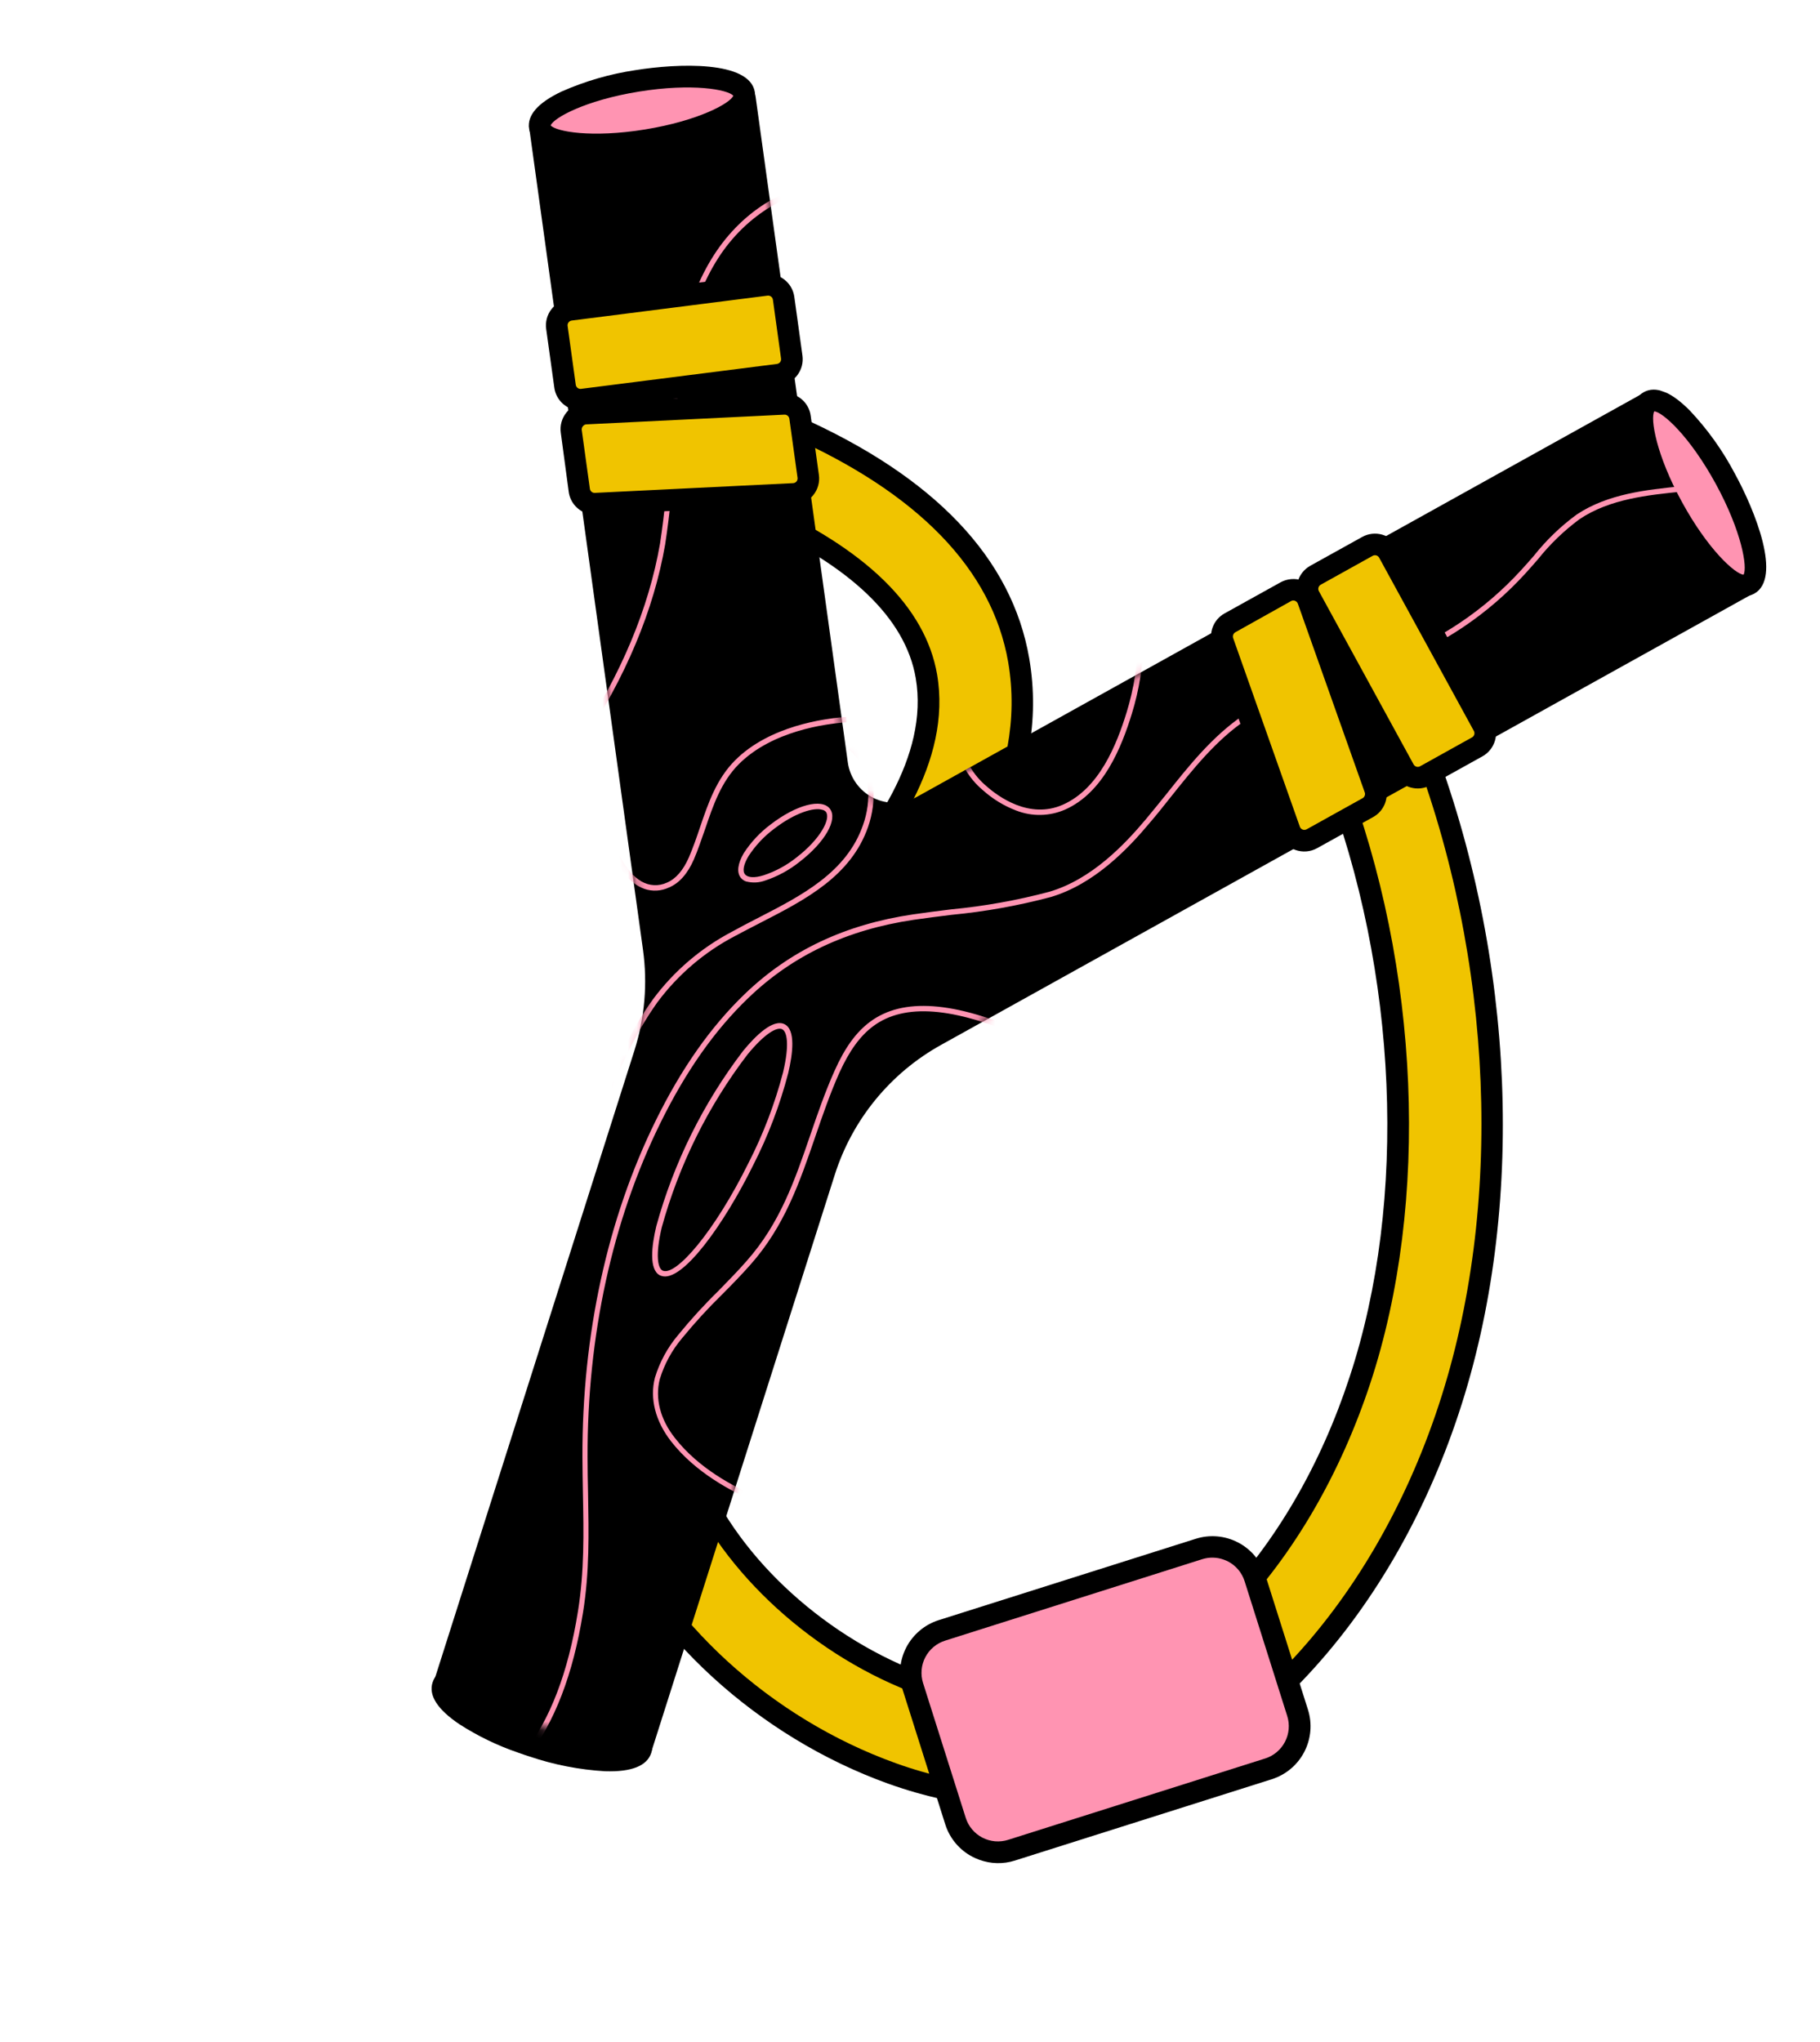
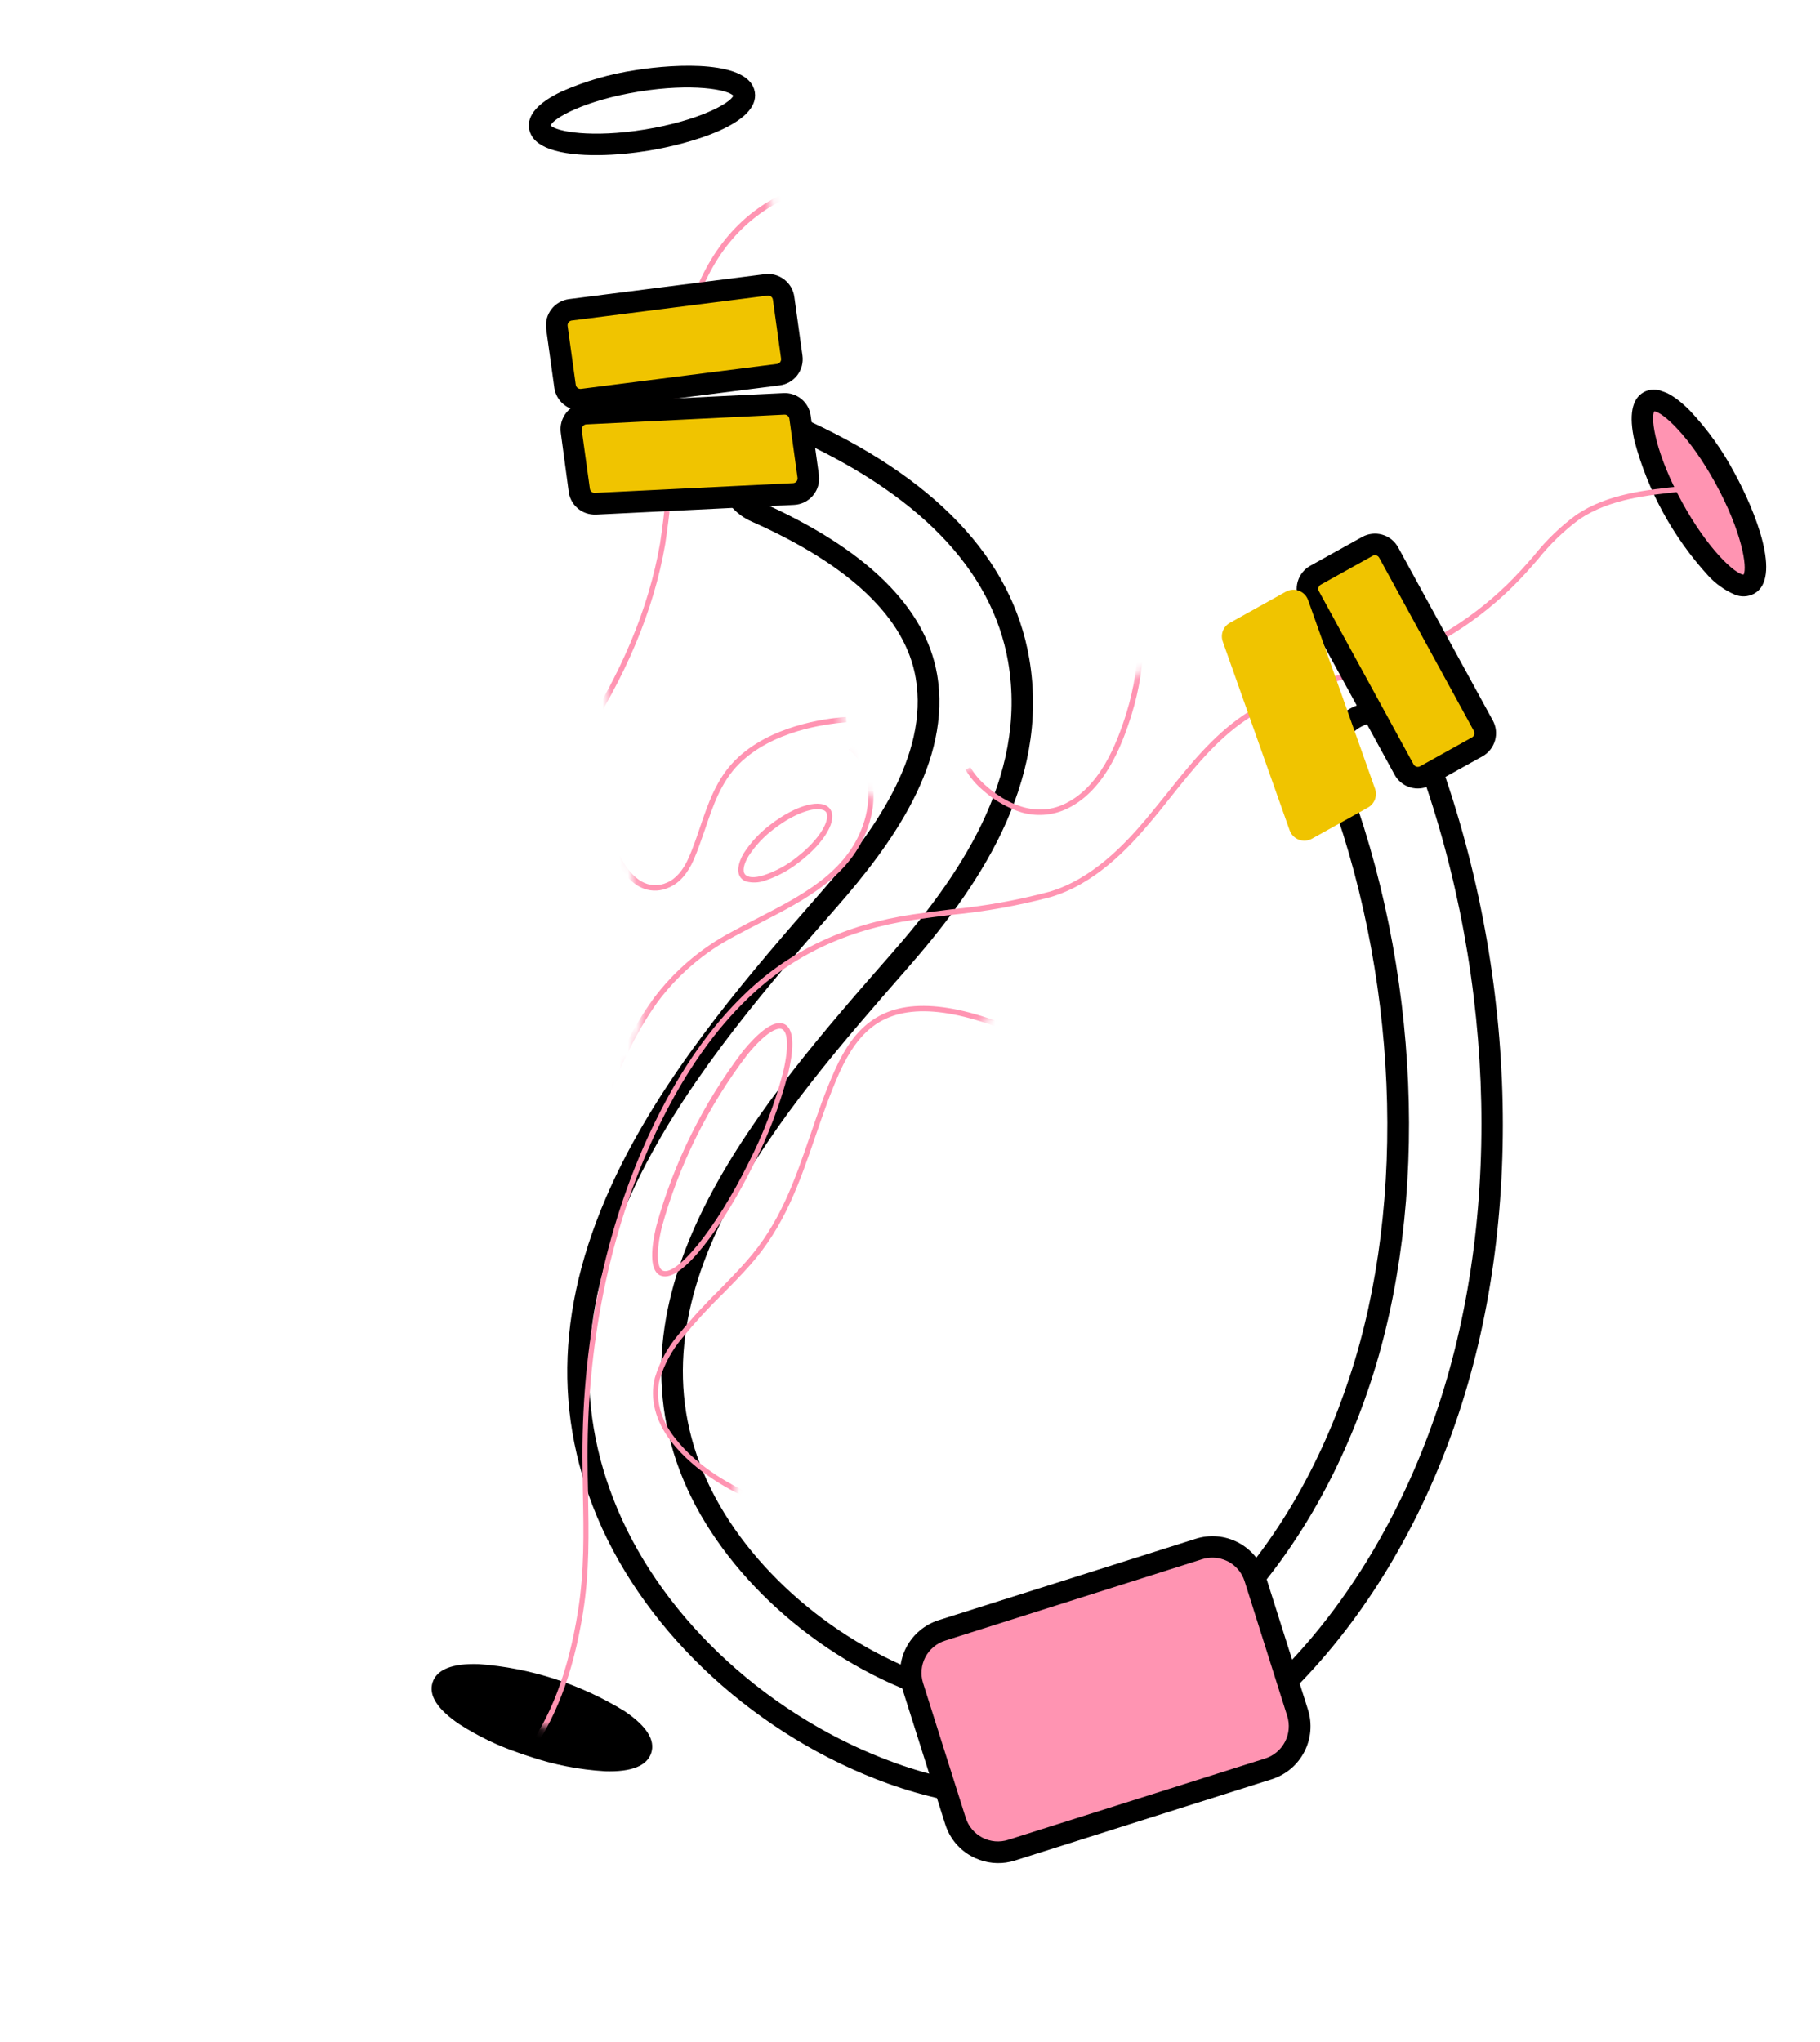
<svg xmlns="http://www.w3.org/2000/svg" width="213" height="239" viewBox="0 0 213 239" fill="none">
  <g clip-path="url(#clip0_2860_50743)">
-     <path d="M104.391 207.572C89.469 202.214 76.704 190.53 71.065 177.073C65.715 164.324 66.654 151.12 73.926 136.704C79.933 124.802 89.367 114.037 96.961 105.345C103.172 98.245 110.09 88.854 108.424 79.127C107.144 71.655 100.425 65.172 88.471 59.872C87.143 59.284 86.104 58.193 85.581 56.839C85.059 55.485 85.095 53.978 85.683 52.651C86.271 51.324 87.362 50.285 88.716 49.762C90.07 49.239 91.577 49.276 92.904 49.864C108.416 56.777 117.262 65.999 119.209 77.284C121.647 91.593 113.004 103.636 105.2 112.555C90.372 129.531 71.858 150.638 81.164 172.834C85.589 183.39 96.152 192.993 108.099 197.283L108.159 197.304C114.341 199.524 120.62 200.012 126.261 198.726C134.004 196.973 139.98 192.059 143.633 188.246C150.336 181.249 155.71 172.008 159.147 161.575C166.043 140.669 164.89 113.556 156.143 90.815C155.885 90.144 155.761 89.43 155.779 88.711C155.798 87.993 155.957 87.286 156.249 86.629C156.54 85.972 156.958 85.38 157.479 84.885C157.999 84.39 158.612 84.002 159.283 83.744C159.953 83.486 160.668 83.363 161.386 83.381C162.104 83.399 162.812 83.558 163.469 83.85C164.125 84.141 164.718 84.559 165.213 85.08C165.708 85.601 166.095 86.214 166.353 86.884C176.118 112.254 177.307 141.456 169.542 165.006C165.579 177.016 159.353 187.657 151.527 195.836C144.807 202.84 136.922 207.532 128.677 209.394C120.986 211.133 112.618 210.512 104.469 207.6L104.391 207.572Z" fill="#F0C400" />
    <path d="M104.043 208.784L103.966 208.757C88.722 203.283 75.671 191.329 69.895 177.561C64.402 164.445 65.363 150.899 72.801 136.133C78.893 124.087 88.369 113.243 95.992 104.528C102.027 97.634 108.741 88.552 107.169 79.349C105.963 72.327 99.494 66.155 87.936 61.024C86.301 60.298 85.022 58.951 84.38 57.282C83.739 55.612 83.786 53.756 84.513 52.121C85.24 50.487 86.586 49.208 88.256 48.566C89.925 47.924 91.782 47.972 93.416 48.699C109.351 55.764 118.439 65.321 120.455 77.067C122.99 91.875 114.139 104.253 106.144 113.386C91.513 130.096 73.304 150.876 82.323 172.337C86.608 182.608 96.903 191.893 108.529 196.068C114.544 198.228 120.562 198.696 125.987 197.467C133.423 195.784 139.191 191.038 142.717 187.354C149.317 180.495 154.591 171.419 157.953 161.141C164.764 140.507 163.619 113.711 154.965 91.232C154.332 89.567 154.382 87.719 155.107 86.092C155.831 84.464 157.169 83.189 158.83 82.545C160.494 81.907 162.344 81.955 163.973 82.678C165.602 83.402 166.877 84.742 167.52 86.404C177.385 112.038 178.607 141.575 170.731 165.38C166.718 177.547 160.392 188.374 152.437 196.687C145.544 203.892 137.419 208.712 128.944 210.633C121.054 212.441 112.419 211.778 104.043 208.784ZM92.103 50.914C91.079 50.551 89.954 50.597 88.963 51.045C87.972 51.492 87.193 52.305 86.788 53.314C86.383 54.323 86.384 55.449 86.791 56.458C87.198 57.465 87.979 58.277 88.97 58.723C101.344 64.22 108.3 71.037 109.668 78.917C111.426 89.174 104.308 98.876 97.909 106.184C90.371 114.795 80.99 125.505 75.061 137.267C67.992 151.34 67.035 164.181 72.238 176.555C77.743 189.695 90.234 201.112 104.829 206.353L104.906 206.381C112.819 209.222 120.954 209.819 128.414 208.105C136.413 206.275 144.086 201.722 150.629 194.876C158.326 186.833 164.454 176.331 168.353 164.519C176.039 141.244 174.846 112.356 165.199 87.256C165.001 86.74 164.704 86.268 164.323 85.867C163.943 85.467 163.486 85.145 162.981 84.922C162.477 84.693 161.932 84.568 161.378 84.554C160.825 84.54 160.274 84.637 159.759 84.84C159.244 85.038 158.773 85.336 158.372 85.716C157.972 86.096 157.651 86.552 157.426 87.056C157.202 87.561 157.08 88.105 157.066 88.657C157.052 89.209 157.146 89.758 157.345 90.273C166.198 113.281 167.355 140.718 160.371 161.888C156.861 172.523 151.398 181.92 144.569 189.06C140.797 192.998 134.614 198.079 126.571 199.9C120.678 201.236 114.182 200.731 107.758 198.438L107.699 198.416C95.436 194.013 84.571 184.147 80.016 173.282C70.409 150.353 89.193 128.887 104.27 111.685C111.888 103.002 120.349 91.222 117.984 77.457C116.095 66.649 107.494 57.737 92.371 51.01L92.103 50.914Z" fill="black" />
-     <path d="M205.974 67.626L194.161 46.371C194.083 46.231 193.979 46.108 193.854 46.009C193.729 45.91 193.586 45.837 193.433 45.793C193.28 45.749 193.119 45.736 192.961 45.754C192.802 45.772 192.649 45.821 192.51 45.899L107.298 93.265C106.52 93.695 105.65 93.93 104.761 93.95C103.873 93.968 102.993 93.771 102.198 93.373C101.403 92.976 100.716 92.391 100.198 91.669C99.679 90.947 99.344 90.11 99.222 89.23L88.43 11.314C88.385 10.995 88.216 10.707 87.96 10.513C87.704 10.319 87.38 10.234 87.062 10.278L62.98 13.594C62.66 13.638 62.37 13.807 62.175 14.064C61.979 14.321 61.893 14.646 61.937 14.966L75.252 111.165C75.795 115.101 75.457 119.11 74.262 122.9L50.76 196.844C50.668 197.144 50.693 197.468 50.832 197.75C50.97 198.032 51.211 198.251 51.505 198.361L51.553 198.378L74.725 205.732C74.878 205.78 75.039 205.798 75.198 205.785C75.358 205.771 75.513 205.726 75.655 205.652C75.797 205.578 75.923 205.477 76.026 205.354C76.128 205.232 76.206 205.09 76.254 204.937L97.675 137.554C99.728 131.044 104.204 125.572 110.176 122.268L205.524 69.272C205.8 69.112 206.002 68.849 206.087 68.541C206.171 68.234 206.13 67.905 205.974 67.626Z" fill="black" />
    <path d="M204.673 68.395C202.992 69.336 198.981 65.296 195.753 59.395C192.526 53.494 191.285 47.951 192.988 47.024C194.691 46.097 198.68 50.122 201.906 56.029C205.131 61.937 206.376 67.468 204.673 68.395Z" fill="#FF94B2" />
    <path d="M203.024 69.59C201.828 69.073 200.757 68.306 199.882 67.34C195.797 62.858 192.849 57.459 191.288 51.599C190.611 48.582 190.985 46.661 192.383 45.894C193.78 45.126 195.599 45.86 197.772 48.057C199.846 50.257 201.611 52.728 203.02 55.403C205.417 59.783 208.587 67.678 205.284 69.488C204.938 69.67 204.556 69.773 204.165 69.791C203.775 69.809 203.385 69.74 203.024 69.59ZM193.603 48.145C193.132 48.99 193.805 53.195 196.858 58.778C199.911 64.361 203.091 67.196 204.055 67.26C204.527 66.415 203.852 62.216 200.801 56.627C197.75 51.038 194.569 48.203 193.603 48.145Z" fill="black" />
    <path d="M75.035 204.77C74.441 206.612 68.768 206.436 62.37 204.367C55.973 202.298 51.259 199.135 51.853 197.293C52.447 195.451 58.12 195.627 64.52 197.69C70.919 199.753 75.629 202.928 75.035 204.77Z" fill="black" />
    <path d="M60.627 205.117C58.212 204.29 55.907 203.173 53.76 201.792C51.191 200.063 50.137 198.415 50.627 196.899C51.118 195.382 52.937 194.658 56.024 194.759C62.069 195.198 67.921 197.085 73.084 200.261C75.654 201.989 76.708 203.637 76.217 205.154C75.724 206.676 73.908 207.394 70.819 207.299C67.8 207.121 64.82 206.539 61.956 205.568C61.521 205.432 61.067 205.275 60.627 205.117ZM53.072 197.703C53.313 198.642 56.689 201.231 62.749 203.192C68.808 205.153 73.058 205.027 73.805 204.408C73.564 203.469 70.191 200.874 64.129 198.919C58.067 196.964 53.823 197.072 53.077 197.691L53.072 197.703Z" fill="black" />
-     <path d="M63.164 14.877C62.856 12.966 67.955 10.552 74.562 9.472C81.17 8.392 86.791 9.087 87.087 10.994C87.383 12.9 82.296 15.319 75.689 16.399C69.081 17.479 63.46 16.784 63.164 14.877Z" fill="#FF94B2" />
    <path d="M64.365 17.443C63.032 16.964 62.119 16.213 61.926 15.069C61.664 13.498 62.952 12.025 65.735 10.708C68.487 9.493 71.388 8.653 74.363 8.21C79.269 7.419 87.733 7.06 88.34 10.777C88.946 14.495 80.792 16.833 75.896 17.634C72.49 18.198 67.381 18.526 64.365 17.443ZM64.444 14.677C65.072 15.399 69.235 16.169 75.492 15.151C81.748 14.133 85.456 12.093 85.822 11.203C85.189 10.479 81.026 9.709 74.772 10.721C68.517 11.733 64.805 13.786 64.444 14.677Z" fill="black" />
    <path d="M148.475 207.021L118.396 216.545C117.077 216.968 115.645 216.849 114.414 216.215C113.183 215.582 112.254 214.485 111.831 213.167L106.834 197.395C106.417 196.075 106.541 194.644 107.179 193.416C107.816 192.188 108.915 191.263 110.234 190.844L140.307 181.283C140.96 181.076 141.648 181 142.331 181.058C143.014 181.117 143.679 181.31 144.287 181.626C144.895 181.941 145.435 182.374 145.877 182.899C146.318 183.423 146.651 184.03 146.857 184.683L151.854 200.455C152.061 201.109 152.138 201.798 152.079 202.481C152.02 203.165 151.827 203.83 151.511 204.439C151.195 205.048 150.762 205.588 150.237 206.03C149.713 206.471 149.106 206.805 148.452 207.012" fill="#FF94B2" />
    <path d="M114.635 217.667C114.358 217.568 114.089 217.451 113.827 217.317C113.07 216.926 112.398 216.39 111.85 215.738C111.301 215.087 110.886 214.334 110.629 213.522L105.635 197.744C105.119 196.106 105.274 194.33 106.065 192.806C106.857 191.283 108.22 190.135 109.857 189.615L139.942 180.092C140.754 179.835 141.608 179.74 142.456 179.813C143.305 179.887 144.13 180.126 144.885 180.519C145.641 180.911 146.312 181.448 146.86 182.1C147.407 182.751 147.821 183.505 148.078 184.316L153.074 200.088C153.592 201.729 153.437 203.507 152.645 205.033C151.853 206.56 150.487 207.709 148.848 208.23L118.768 217.754C117.418 218.181 115.966 218.15 114.635 217.667ZM143.212 182.529C142.399 182.236 141.512 182.22 140.689 182.483L110.608 192.013C110.113 192.169 109.653 192.421 109.256 192.755C108.858 193.089 108.53 193.497 108.291 193.958C108.051 194.418 107.905 194.921 107.86 195.438C107.815 195.955 107.872 196.476 108.028 196.971L113.022 212.749C113.179 213.245 113.431 213.705 113.766 214.102C114.1 214.5 114.51 214.828 114.971 215.067C115.432 215.306 115.936 215.452 116.454 215.497C116.972 215.541 117.493 215.482 117.988 215.325L148.074 205.802C149.073 205.484 149.904 204.782 150.387 203.851C150.87 202.921 150.964 201.837 150.65 200.837L145.661 185.061C145.506 184.565 145.253 184.105 144.919 183.707C144.584 183.309 144.175 182.981 143.713 182.742C143.55 182.662 143.383 182.591 143.212 182.529Z" fill="black" />
    <mask id="mask0_2860_50743" style="mask-type:alpha" maskUnits="userSpaceOnUse" x="50" y="10" width="157" height="196">
      <path d="M205.974 67.626L194.161 46.371C194.083 46.231 193.979 46.108 193.854 46.009C193.729 45.91 193.586 45.837 193.433 45.793C193.28 45.749 193.119 45.736 192.961 45.754C192.802 45.772 192.649 45.821 192.51 45.899L107.298 93.265C106.52 93.695 105.65 93.93 104.761 93.95C103.873 93.968 102.993 93.771 102.198 93.373C101.403 92.976 100.716 92.391 100.198 91.669C99.679 90.947 99.344 90.11 99.222 89.23L88.43 11.314C88.385 10.995 88.216 10.707 87.96 10.513C87.704 10.319 87.38 10.234 87.062 10.278L62.98 13.594C62.66 13.638 62.37 13.807 62.175 14.064C61.979 14.321 61.893 14.646 61.937 14.966L75.252 111.165C75.795 115.101 75.457 119.11 74.262 122.9L50.76 196.844C50.668 197.144 50.693 197.468 50.832 197.75C50.97 198.032 51.211 198.251 51.505 198.361L51.553 198.378L74.725 205.732C74.878 205.78 75.039 205.798 75.198 205.785C75.358 205.771 75.513 205.726 75.655 205.652C75.797 205.578 75.923 205.477 76.026 205.354C76.128 205.232 76.206 205.09 76.254 204.937L97.675 137.554C99.728 131.044 104.204 125.572 110.176 122.268L205.524 69.272C205.8 69.112 206.002 68.849 206.087 68.541C206.171 68.234 206.13 67.905 205.974 67.626Z" fill="black" />
    </mask>
    <g mask="url(#mask0_2860_50743)">
      <path d="M60.041 207.673L59.588 207.235C60.161 206.644 60.699 206.021 61.198 205.368C64.382 201.252 66.492 195.769 67.637 188.597C68.395 183.885 68.313 179.436 68.219 174.761C68.195 173.369 68.169 171.962 68.164 170.536C68.117 156.246 71.087 142.623 76.755 131.123C79.771 125.005 83.182 120.165 87.175 116.319C92.467 111.234 98.914 108.189 106.866 107.014C108.355 106.796 109.867 106.607 111.329 106.426C115.208 106.057 119.05 105.367 122.816 104.365C127.797 102.896 131.644 98.803 134.093 95.894C134.901 94.934 135.7 93.925 136.49 92.959C139.15 89.609 141.897 86.169 145.499 83.714C149.1 81.26 153.286 80.022 157.335 78.809C159.015 78.304 160.752 77.786 162.412 77.186C168.398 74.999 173.766 71.395 178.058 66.684C178.553 66.149 179.033 65.597 179.514 65.044C180.96 63.222 182.642 61.601 184.516 60.224C188.173 57.782 192.733 57.317 196.756 56.908L196.82 57.535C192.873 57.938 188.391 58.391 184.87 60.754C183.044 62.101 181.404 63.682 179.99 65.457C179.502 66.013 179.019 66.572 178.523 67.113C174.154 71.907 168.689 75.573 162.596 77.796C160.914 78.402 159.168 78.923 157.483 79.427C153.478 80.628 149.342 81.877 145.822 84.254C142.302 86.63 139.576 90.071 136.948 93.366C136.174 94.344 135.375 95.353 134.547 96.312C132.041 99.308 128.11 103.465 122.962 104.988C119.163 105.998 115.287 106.694 111.374 107.067C109.918 107.25 108.408 107.433 106.925 107.653C99.12 108.813 92.774 111.801 87.582 116.795C83.638 120.577 80.272 125.367 77.292 131.423C71.662 142.836 68.72 156.362 68.764 170.55C68.768 171.971 68.788 173.376 68.823 174.763C68.904 179.494 68.998 183.947 68.234 188.711C67.065 195.989 64.919 201.572 61.665 205.771C61.16 206.435 60.618 207.07 60.041 207.673ZM88.539 175.804C85.525 174.547 81.345 172.287 78.539 168.693C76.701 166.327 76.024 163.686 76.644 161.249C77.199 159.411 78.124 157.707 79.363 156.24C80.846 154.421 82.43 152.687 84.109 151.047C85.181 149.933 86.331 148.788 87.362 147.6C91.285 143.185 93.014 138.144 94.838 132.82C95.687 130.344 96.564 127.791 97.681 125.297C98.883 122.605 100.2 120.788 101.838 119.576C105.664 116.738 111.618 117.163 120.039 120.872L119.783 121.452C111.59 117.838 105.837 117.398 102.212 120.086C100.666 121.231 99.41 122.969 98.237 125.544C97.135 128.016 96.262 130.558 95.42 133.016C93.575 138.398 91.815 143.523 87.812 148.03C86.751 149.228 85.624 150.381 84.513 151.494C82.853 153.118 81.284 154.833 79.814 156.631C78.634 158.031 77.751 159.657 77.218 161.408C76.641 163.653 77.264 166.126 78.999 168.308C81.717 171.796 85.797 173.993 88.74 175.225L88.539 175.804ZM77.4 149.323L77.246 149.267C75.917 148.609 76.268 145.779 76.804 143.52C78.842 136.087 82.294 129.116 86.97 122.989C88.439 121.199 90.468 119.214 91.807 119.863C93.146 120.512 92.779 123.349 92.245 125.602C91.275 129.321 89.905 132.923 88.159 136.346C84.698 143.365 79.792 150.181 77.388 149.318L77.4 149.323ZM91.488 120.434C90.893 120.22 89.548 120.899 87.472 123.425C82.863 129.468 79.458 136.34 77.442 143.669C76.671 146.958 76.991 148.423 77.548 148.704L77.62 148.73C79.131 149.272 83.543 144.301 87.605 136.094L87.889 136.236L87.605 136.094C89.332 132.718 90.687 129.164 91.646 125.494C92.423 122.207 92.099 120.734 91.539 120.459L91.488 120.434ZM70.987 128.891L70.392 128.677C71.853 124.983 73.705 120.705 76.412 116.962C78.87 113.65 82.044 110.937 85.697 109.025C86.688 108.473 87.75 107.928 88.772 107.402C93.839 104.795 99.078 102.101 101.001 96.559C101.971 93.858 102.078 89.913 99.35 87.744L99.744 87.247C102.726 89.622 102.609 93.858 101.596 96.772C99.59 102.547 94.242 105.302 89.061 107.962C87.997 108.514 86.985 109.03 86.011 109.554C82.439 111.421 79.335 114.073 76.932 117.31C74.28 121.012 72.439 125.241 70.999 128.895L70.987 128.891ZM51.868 106.469L51.414 106.031C56.664 100.614 62.685 94.078 67.581 86.674C72.681 78.961 75.931 71.201 77.245 63.612C77.8 59.966 78.146 56.292 78.282 52.606C78.397 50.585 78.506 48.502 78.697 46.455C79.107 41.947 80.055 35.322 83.519 29.903C86.983 24.483 92.543 21.214 97.994 21.391L97.976 22.023C92.807 21.846 87.335 25.073 84.037 30.236C80.642 35.539 79.71 42.063 79.31 46.507C79.123 48.542 79.007 50.623 78.897 52.632C78.759 56.343 78.408 60.043 77.847 63.714C76.52 71.392 73.243 79.23 68.089 87.018C63.2 94.478 57.15 101.038 51.88 106.473L51.868 106.469ZM75.414 104.029C75.189 103.948 74.971 103.849 74.761 103.734C72.434 102.415 71.157 98.974 70.877 96.966L71.501 96.874C71.827 99.127 73.193 102.096 75.08 103.163C75.527 103.423 76.03 103.57 76.546 103.594C77.063 103.618 77.577 103.518 78.046 103.302C79.082 102.868 79.949 101.876 80.616 100.355C81.12 99.193 81.53 97.997 81.933 96.798C82.875 94.026 83.848 91.165 86.038 88.976C90.062 84.953 96.459 84.087 99.023 83.906L99.066 84.532C96.576 84.713 90.358 85.55 86.484 89.418C84.393 91.502 83.448 94.299 82.532 97C82.105 98.19 81.709 99.425 81.202 100.593C80.466 102.269 79.487 103.369 78.293 103.867C77.391 104.294 76.358 104.352 75.414 104.029ZM87.336 103.171C87.08 103.085 86.855 102.927 86.686 102.716C86.201 102.085 86.336 101.073 87.042 99.855C87.886 98.552 88.956 97.41 90.201 96.482C93.179 94.193 96.157 93.402 97.12 94.648C98.083 95.894 96.558 98.57 93.578 100.865C92.366 101.836 90.99 102.582 89.516 103.067C88.816 103.317 88.057 103.351 87.338 103.165L87.336 103.171ZM96.277 94.788C95.295 94.436 93.013 95.141 90.609 96.992C89.428 97.871 88.412 98.952 87.608 100.186C87.028 101.147 86.872 101.937 87.189 102.326C87.506 102.715 88.288 102.781 89.372 102.438C90.772 101.976 92.078 101.267 93.228 100.343C96.013 98.2 97.267 95.809 96.654 95.011C96.553 94.901 96.423 94.822 96.279 94.782L96.277 94.788ZM118.945 94.868C117.498 94.318 116.167 93.505 115.017 92.47C114.214 91.797 113.533 90.992 113.004 90.088L113.557 89.783C114.056 90.625 114.695 91.377 115.445 92.006C116.831 93.235 120.467 95.904 124.376 94.185C128.66 92.297 130.693 87.123 131.845 83.392C132.704 80.615 133.157 77.728 133.189 74.821L133.819 74.825C133.791 77.793 133.33 80.741 132.45 83.576C131.262 87.428 129.149 92.769 124.632 94.76C122.825 95.543 120.781 95.582 118.945 94.868Z" fill="#FF94B2" />
    </g>
    <path d="M164.329 90.064L153.243 69.795C153.013 69.372 152.959 68.875 153.094 68.413C153.229 67.951 153.54 67.56 153.961 67.326L160.036 63.953C160.245 63.835 160.476 63.76 160.715 63.732C160.954 63.705 161.196 63.725 161.427 63.791C161.658 63.858 161.874 63.97 162.061 64.121C162.249 64.272 162.404 64.458 162.519 64.669L173.605 84.939C173.834 85.362 173.888 85.858 173.754 86.32C173.621 86.783 173.311 87.174 172.892 87.41L166.818 90.784C166.607 90.9 166.376 90.975 166.136 91.002C165.897 91.029 165.655 91.008 165.424 90.942C165.192 90.875 164.976 90.763 164.788 90.612C164.601 90.462 164.444 90.276 164.329 90.064Z" fill="#F0C400" />
    <path d="M164.879 92.096C164.168 91.843 163.575 91.336 163.214 90.672L152.134 70.405C151.744 69.689 151.651 68.847 151.877 68.063C152.104 67.279 152.63 66.616 153.342 66.217L159.417 62.844C159.773 62.646 160.165 62.521 160.57 62.475C160.974 62.429 161.384 62.464 161.775 62.577C162.167 62.69 162.532 62.879 162.85 63.133C163.168 63.388 163.432 63.703 163.628 64.06L174.714 84.33C175.102 85.047 175.192 85.888 174.965 86.671C174.738 87.454 174.212 88.117 173.5 88.515L167.426 91.889C167.07 92.089 166.678 92.216 166.273 92.262C165.868 92.308 165.457 92.272 165.066 92.156L164.879 92.096ZM165.436 89.461C165.509 89.59 165.628 89.685 165.77 89.729C165.84 89.75 165.915 89.756 165.988 89.748C166.061 89.74 166.132 89.717 166.197 89.681L172.273 86.301C172.402 86.23 172.497 86.11 172.538 85.969C172.579 85.827 172.562 85.675 172.491 85.546L161.407 65.271C161.372 65.206 161.324 65.149 161.266 65.103C161.209 65.057 161.143 65.023 161.072 65.002C161.001 64.982 160.927 64.976 160.854 64.984C160.781 64.993 160.71 65.016 160.646 65.052L154.569 68.431C154.441 68.503 154.345 68.622 154.305 68.764C154.264 68.905 154.281 69.057 154.352 69.186L165.436 89.461Z" fill="black" />
    <path d="M150.931 97.175L143.108 75.095C142.961 74.69 142.964 74.245 143.116 73.842C143.269 73.438 143.56 73.102 143.938 72.895L150.487 69.248C150.719 69.12 150.977 69.043 151.241 69.025C151.506 69.006 151.772 69.045 152.02 69.139C152.268 69.233 152.492 69.38 152.678 69.57C152.863 69.76 153.005 69.988 153.094 70.238L160.925 92.314C161.068 92.721 161.062 93.166 160.909 93.57C160.755 93.973 160.464 94.309 160.086 94.518L153.54 98.159C153.308 98.288 153.05 98.365 152.786 98.385C152.521 98.404 152.255 98.365 152.007 98.272C151.759 98.178 151.534 98.032 151.348 97.842C151.162 97.653 151.02 97.425 150.931 97.175Z" fill="#F0C400" />
-     <path d="M151.609 99.475L151.55 99.453C151.13 99.294 150.751 99.045 150.437 98.725C150.122 98.404 149.882 98.02 149.731 97.598L141.914 75.52C141.666 74.832 141.671 74.078 141.929 73.394C142.187 72.71 142.681 72.14 143.321 71.787L149.874 68.148C150.268 67.934 150.703 67.807 151.15 67.774C151.597 67.741 152.046 67.804 152.468 67.958C152.888 68.116 153.268 68.364 153.582 68.684C153.897 69.005 154.137 69.39 154.287 69.813L162.115 91.895C162.36 92.584 162.352 93.337 162.093 94.02C161.834 94.703 161.341 95.272 160.702 95.626L154.149 99.265C153.765 99.479 153.34 99.608 152.902 99.644C152.464 99.68 152.023 99.623 151.609 99.475ZM152.124 96.751C152.15 96.828 152.193 96.899 152.249 96.957C152.306 97.016 152.375 97.062 152.452 97.09C152.528 97.119 152.609 97.131 152.69 97.125C152.771 97.119 152.849 97.096 152.92 97.057L159.475 93.412C159.589 93.346 159.675 93.241 159.72 93.117C159.764 92.993 159.764 92.858 159.719 92.734L151.89 70.652C151.862 70.576 151.818 70.507 151.761 70.449C151.704 70.392 151.635 70.347 151.559 70.319C151.484 70.286 151.403 70.272 151.321 70.278C151.24 70.284 151.161 70.309 151.091 70.352L144.568 74.001C144.454 74.069 144.367 74.174 144.322 74.299C144.277 74.424 144.277 74.561 144.322 74.685L152.124 96.751Z" fill="black" />
    <path d="M89.665 33.35L66.766 36.271C66.527 36.302 66.296 36.38 66.087 36.5C65.877 36.62 65.695 36.781 65.548 36.973C65.402 37.165 65.295 37.384 65.234 37.617C65.173 37.851 65.159 38.094 65.193 38.333L66.14 45.215C66.207 45.691 66.459 46.122 66.84 46.413C67.222 46.705 67.704 46.835 68.18 46.774L91.086 43.835C91.325 43.805 91.556 43.727 91.765 43.607C91.974 43.487 92.157 43.326 92.304 43.135C92.451 42.943 92.559 42.725 92.62 42.491C92.682 42.258 92.697 42.015 92.665 41.776L91.711 34.891C91.644 34.415 91.393 33.985 91.011 33.693C90.629 33.402 90.148 33.272 89.671 33.333" fill="#F0C400" />
    <path d="M66.904 47.862C66.371 47.673 65.9 47.342 65.543 46.905C65.185 46.467 64.953 45.94 64.874 45.38L63.92 38.496C63.865 38.091 63.891 37.68 63.995 37.285C64.1 36.891 64.282 36.521 64.53 36.197C64.778 35.873 65.088 35.601 65.441 35.397C65.795 35.193 66.185 35.06 66.59 35.008L89.515 32.089C90.32 31.99 91.133 32.212 91.777 32.706C92.421 33.199 92.846 33.926 92.959 34.73L93.913 41.615C93.969 42.02 93.945 42.431 93.841 42.827C93.737 43.222 93.556 43.592 93.307 43.917C93.059 44.242 92.749 44.513 92.394 44.717C92.04 44.92 91.649 45.052 91.243 45.103L68.326 48.017C67.847 48.078 67.359 48.026 66.904 47.862ZM90.088 34.626C90.005 34.596 89.916 34.587 89.829 34.6L66.912 37.515C66.839 37.523 66.768 37.547 66.704 37.584C66.64 37.621 66.584 37.671 66.539 37.73C66.494 37.789 66.462 37.856 66.443 37.928C66.424 37.999 66.419 38.074 66.43 38.147L67.383 45.032C67.403 45.178 67.479 45.309 67.595 45.399C67.711 45.489 67.858 45.529 68.004 45.51L90.921 42.596C91.07 42.575 91.205 42.499 91.3 42.383C91.345 42.324 91.377 42.256 91.396 42.185C91.415 42.113 91.419 42.038 91.409 41.965L90.456 35.08C90.443 34.978 90.401 34.881 90.337 34.801C90.272 34.721 90.186 34.66 90.088 34.626Z" fill="black" />
    <path d="M92.871 57.811L69.705 58.95C69.25 58.973 68.803 58.824 68.452 58.532C68.101 58.241 67.873 57.829 67.811 57.377L66.855 50.464C66.821 50.214 66.839 49.959 66.909 49.716C66.978 49.473 67.097 49.247 67.259 49.052C67.42 48.858 67.62 48.699 67.846 48.585C68.072 48.472 68.319 48.407 68.572 48.394L91.738 47.255C92.193 47.234 92.639 47.384 92.989 47.675C93.34 47.966 93.569 48.377 93.631 48.828L94.588 55.741C94.622 55.992 94.604 56.246 94.534 56.489C94.465 56.733 94.345 56.959 94.184 57.153C94.023 57.348 93.823 57.507 93.597 57.62C93.371 57.733 93.124 57.798 92.871 57.811Z" fill="#F0C400" />
    <path d="M68.561 60.044C68.031 59.854 67.564 59.521 67.211 59.083C66.858 58.644 66.632 58.117 66.559 57.559L65.632 50.657C65.571 50.234 65.599 49.805 65.714 49.394C65.828 48.983 66.027 48.601 66.297 48.271C66.567 47.941 66.903 47.671 67.282 47.477C67.662 47.284 68.078 47.172 68.504 47.147L91.67 46.008C92.442 45.964 93.202 46.213 93.797 46.706C94.393 47.199 94.78 47.899 94.88 48.666L95.837 55.578C95.897 56.003 95.867 56.435 95.75 56.848C95.633 57.261 95.432 57.644 95.158 57.975C94.885 58.305 94.546 58.575 94.162 58.767C93.778 58.958 93.359 59.068 92.931 59.089L69.765 60.228C69.356 60.244 68.947 60.182 68.561 60.044ZM92.017 48.558C91.948 48.532 91.874 48.521 91.8 48.527L68.634 49.666C68.556 49.667 68.479 49.687 68.409 49.722C68.339 49.757 68.278 49.808 68.231 49.87C68.178 49.927 68.138 49.993 68.111 50.066C68.085 50.139 68.075 50.216 68.079 50.293L69.036 57.206C69.056 57.345 69.127 57.472 69.236 57.561C69.344 57.65 69.483 57.694 69.623 57.685L92.809 56.546C92.887 56.545 92.964 56.526 93.034 56.492C93.104 56.458 93.166 56.41 93.216 56.35C93.264 56.29 93.3 56.22 93.321 56.146C93.342 56.071 93.348 55.993 93.338 55.917L92.381 49.004C92.366 48.904 92.324 48.809 92.26 48.731C92.196 48.652 92.112 48.592 92.017 48.558Z" fill="black" />
  </g>
  <defs>
    <clipPath id="clip0_2860_50743">
      <rect width="154.238" height="197.82" fill="white" transform="translate(67.015) rotate(19.752)" />
    </clipPath>
  </defs>
</svg>